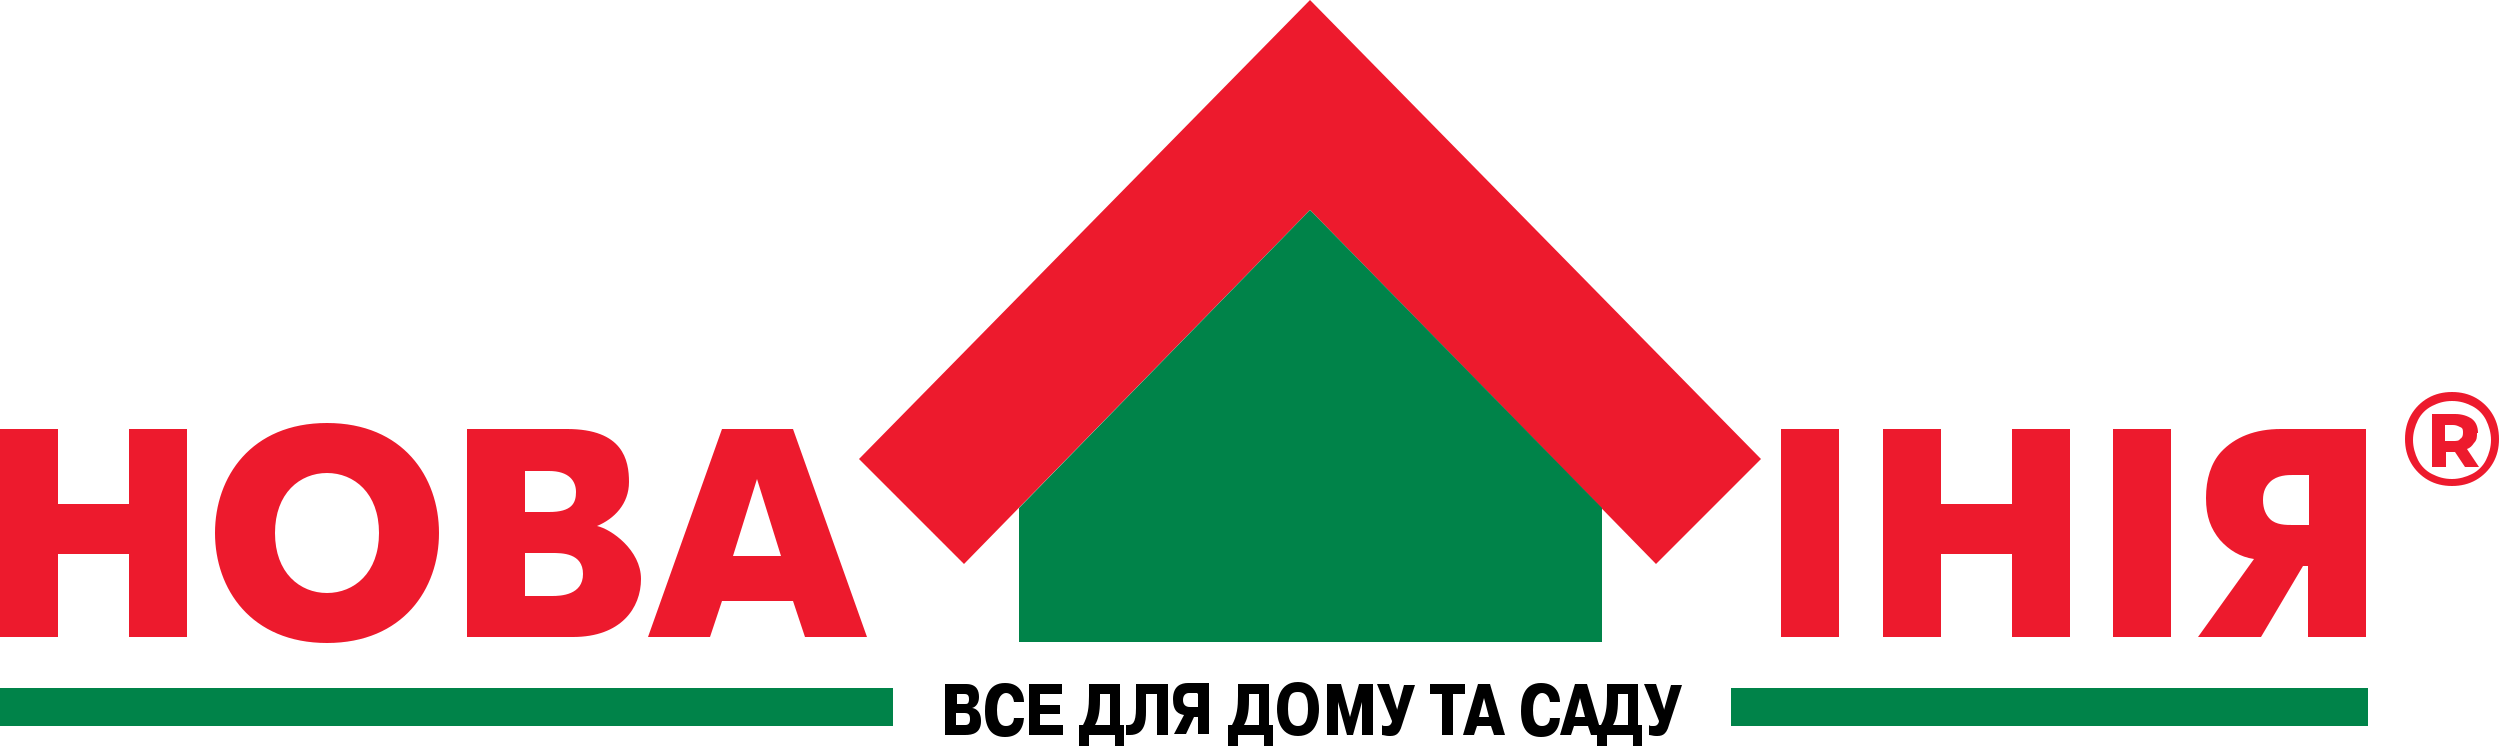
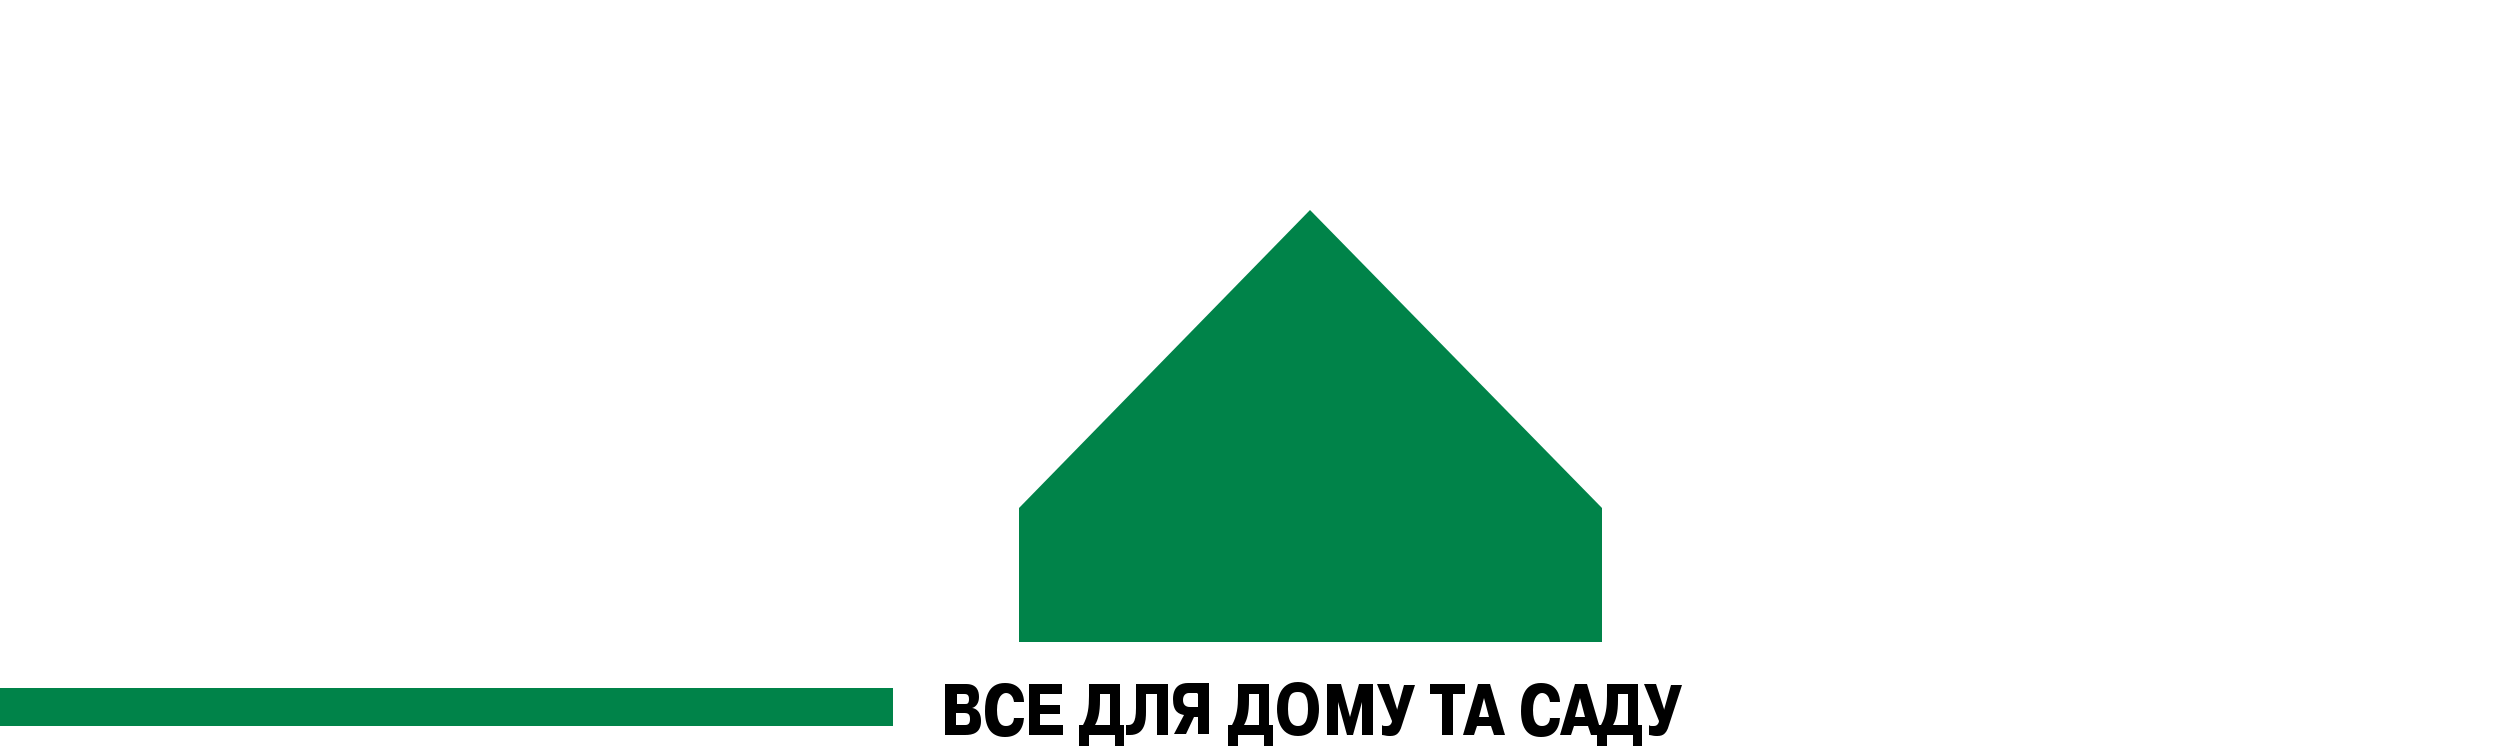
<svg xmlns="http://www.w3.org/2000/svg" id="_Шар_1" data-name="Шар 1" version="1.1" viewBox="0 0 250 74.6">
  <defs>
    <style>
      .cls-1 {
        fill: #000;
      }

      .cls-1, .cls-2, .cls-3 {
        stroke-width: 0px;
      }

      .cls-2 {
        fill: #008349;
      }

      .cls-2, .cls-3 {
        fill-rule: evenodd;
      }

      .cls-3 {
        fill: #ed1a2d;
      }
    </style>
  </defs>
-   <path class="cls-3" d="M131,0l45.1,45.9-10.5,10.5-34.6-35.4-34.6,35.4-10.5-10.5L131,0h0ZM0,63.7h5.8v-8.3h7.1v8.3h5.8v-20.8h-5.8v7.5h-7.1v-7.5H0v20.8h0ZM178.1,63.7h5.8v-20.8h-5.8v20.8h0ZM188.3,63.7h5.8v-8.3h7.1v8.3h5.8v-20.8h-5.8v7.5h-7.1v-7.5h-5.8v20.8h0ZM211.3,63.7h5.8v-20.8h-5.8v20.8h0ZM219.9,63.7h6.2l4.2-7.1h.5v7.1h5.8v-20.8h-8.5c-2.6,0-4.6.8-6,2.3-1,1.1-1.5,2.7-1.5,4.6s.5,3.1,1.4,4.2c.9,1,2,1.7,3.4,1.9l-5.6,7.8h0ZM230.9,52.5h-1.6c-.7,0-1.7,0-2.3-.6-.4-.4-.7-1-.7-1.9s.3-1.4.7-1.8c.7-.7,1.8-.7,2.3-.7h1.6v5h0ZM245.2,39.2c.9,0,1.7.2,2.4.6.7.4,1.3,1,1.7,1.7.4.7.6,1.5.6,2.4s-.2,1.7-.6,2.4c-.4.7-1,1.3-1.7,1.7-.7.4-1.5.6-2.4.6s-1.7-.2-2.4-.6c-.7-.4-1.3-1-1.7-1.7-.4-.7-.6-1.5-.6-2.4s.2-1.7.6-2.4c.4-.7,1-1.3,1.7-1.7.7-.4,1.5-.6,2.4-.6h0ZM245.2,47.9c.7,0,1.4-.2,2-.5.6-.3,1.1-.8,1.4-1.4.3-.6.5-1.3.5-2s-.2-1.4-.5-2c-.3-.6-.8-1.1-1.4-1.4-.6-.3-1.2-.5-2-.5s-1.4.2-2,.5c-.6.3-1.1.8-1.4,1.4-.3.6-.5,1.3-.5,2s.2,1.4.5,2c.3.6.8,1.1,1.4,1.4.6.3,1.2.5,2,.5h0ZM247.7,43.3c0,.4,0,.7-.3,1-.2.3-.4.5-.7.6l1.2,1.8h-1.4l-1-1.5h-.9v1.5h-1.4v-5.3h2.3c.7,0,1.3.2,1.7.5.4.3.6.8.6,1.4h0ZM245.3,44.1c.3,0,.6,0,.7-.2.2-.1.3-.3.3-.6s0-.5-.3-.6c-.2-.1-.4-.2-.7-.2h-.8v1.6h.8ZM32.7,64.3c7.6,0,11.2-5.4,11.2-11s-3.6-11-11.2-11-11.2,5.4-11.2,11,3.6,11,11.2,11h0ZM32.7,59.3c-2.7,0-5.2-2-5.2-6s2.5-6,5.2-6,5.2,2,5.2,6-2.5,6-5.2,6h0ZM46.7,42.9v20.8h10.6c4.8,0,6.8-2.9,6.8-5.8s-3-5-4.4-5.3h0c1.7-.7,3.2-2.2,3.2-4.4s-.6-5.3-6.2-5.3h-10.1ZM52.5,51.1v-4h2.4c2,0,2.7,1,2.7,2.1s-.4,2-2.7,2h-2.4ZM52.5,59.6v-4.3h2.7c1,0,3.1,0,3.1,2.1s-2.2,2.2-3.1,2.2h-2.7ZM64.8,63.7h6.2l1.2-3.6h7.1l1.2,3.6h6.2l-7.4-20.8h-7.1l-7.4,20.8h0ZM75.7,47.9l2.4,7.7h-4.8l2.4-7.7h0Z" />
-   <path class="cls-1" d="M94.5,68.4v5.1h2c.8,0,1.6-.2,1.6-1.4s-.8-1.3-.9-1.3h0c.4-.1.7-.5.7-1.1s-.2-1.3-1.3-1.3h-2.1ZM95.6,69.4h.8c.2,0,.5,0,.5.5s-.2.5-.4.5h-.8v-1h0ZM95.6,71.3h.8c.4,0,.6.1.6.6s-.2.6-.5.6h-.9v-1.1h0ZM101.4,71.7c0,.7-.4.9-.8.9s-.9-.2-.9-1.6.6-1.7.9-1.7.7.2.8.9h1c0-.5-.2-1.9-1.9-1.9s-2,1.5-2,2.8c0,1.9.8,2.6,2,2.6s1.8-.7,1.9-1.9h-1ZM104,70.4v-1h2.2v-1h-3.3v5.1h3.4v-1h-2.3v-1.1h2v-.9h-2ZM112,72.5v-4.1h-3.1v1.2c0,1.1-.1,2-.6,2.9h-.4v2.1h1v-1.1h2.6v1.1h.9v-2.1c0,0-.5,0-.5,0h0ZM111,69.4v3.1h-1.5c.3-.5.5-1.2.5-2.5v-.6h1ZM116.7,68.4h-3.1v2.4c0,1.6-.4,1.7-.8,1.7s-.1,0-.2,0v1c.1,0,.2,0,.4,0,1.5,0,1.6-1.4,1.6-2.3v-1.8h1.1v4.1h1.1v-5.1h0ZM119.8,71.7v1.7h1.1v-5.1h-2.1c-.7,0-1.5.3-1.5,1.6s.6,1.5,1.1,1.6l-1,1.9h1.2l.8-1.7h.4ZM119.8,69.4v1.3h-.8c-.4,0-.7-.2-.7-.7s.3-.7.6-.7h.8ZM126.9,72.5v-4.1h-3.1v1.2c0,1.1-.1,2-.6,2.9h-.4v2.1h1v-1.1h2.6v1.1h.9v-2.1c0,0-.5,0-.5,0h0ZM125.9,69.4v3.1h-1.5c.3-.5.5-1.2.5-2.5v-.6h1ZM129.8,73.6c1.9,0,2.1-1.9,2.1-2.7s-.2-2.7-2.1-2.7-2.1,1.9-2.1,2.7.2,2.7,2.1,2.7h0ZM129.8,72.6c-.4,0-1-.2-1-1.7s.4-1.7,1-1.7,1,.3,1,1.7-.5,1.7-1,1.7h0ZM134.5,73.5h.8l.9-3.3h0v3.3h1.1v-5.1h-1.4l-.9,3.3-.9-3.3h-1.4v5.1h1.1v-3.3h0l.9,3.3h0ZM139.7,70.9l-.8-2.5h-1.2l1.5,3.7c0,.1-.1.5-.5.5s-.4,0-.5-.1v1c.2,0,.4.1.7.1.5,0,1,0,1.3-1.1l1.3-4h-1.1l-.7,2.5h0ZM144.2,69.4v4.1h1.1v-4.1h1.2v-1h-3.5v1h1.2ZM147.8,68.4l-1.5,5.1h1.1l.3-.9h1.4l.3.9h1.1l-1.5-5.1h-1.1ZM147.9,71.7l.5-1.9.5,1.9h-1ZM155,71.7c0,.7-.4.9-.8.9s-.9-.2-.9-1.6.6-1.7.9-1.7.7.2.8.9h1c0-.5-.2-1.9-1.9-1.9s-2,1.5-2,2.8c0,1.9.8,2.6,2,2.6s1.8-.7,1.9-1.9h-1ZM157.5,68.4l-1.5,5.1h1.1l.3-.9h1.4l.3.9h1.1l-1.5-5.1h-1.1ZM157.5,71.7l.5-1.9.5,1.9h-1ZM163.8,72.5v-4.1h-3.1v1.2c0,1.1-.1,2-.6,2.9h-.4v2.1h1v-1.1h2.6v1.1h.9v-2.1c0,0-.5,0-.5,0h0ZM162.8,69.4v3.1h-1.5c.3-.5.5-1.2.5-2.5v-.6h1ZM166.4,70.9l-.8-2.5h-1.2l1.5,3.7c0,.1-.1.5-.5.5s-.4,0-.5-.1v1c.2,0,.4.1.7.1.5,0,1,0,1.3-1.1l1.3-4h-1.1l-.7,2.5h0Z" />
+   <path class="cls-1" d="M94.5,68.4v5.1h2c.8,0,1.6-.2,1.6-1.4s-.8-1.3-.9-1.3h0c.4-.1.7-.5.7-1.1s-.2-1.3-1.3-1.3h-2.1ZM95.6,69.4h.8c.2,0,.5,0,.5.5s-.2.5-.4.5h-.8v-1h0ZM95.6,71.3h.8c.4,0,.6.1.6.6s-.2.6-.5.6h-.9v-1.1h0ZM101.4,71.7c0,.7-.4.9-.8.9s-.9-.2-.9-1.6.6-1.7.9-1.7.7.2.8.9h1c0-.5-.2-1.9-1.9-1.9s-2,1.5-2,2.8c0,1.9.8,2.6,2,2.6s1.8-.7,1.9-1.9h-1ZM104,70.4v-1h2.2v-1h-3.3v5.1h3.4v-1h-2.3v-1.1h2v-.9h-2ZM112,72.5v-4.1h-3.1v1.2c0,1.1-.1,2-.6,2.9h-.4v2.1h1v-1.1h2.6v1.1h.9v-2.1c0,0-.5,0-.5,0h0ZM111,69.4v3.1h-1.5c.3-.5.5-1.2.5-2.5v-.6h1ZM116.7,68.4h-3.1v2.4c0,1.6-.4,1.7-.8,1.7s-.1,0-.2,0v1c.1,0,.2,0,.4,0,1.5,0,1.6-1.4,1.6-2.3v-1.8h1.1v4.1h1.1v-5.1h0ZM119.8,71.7v1.7h1.1v-5.1h-2.1c-.7,0-1.5.3-1.5,1.6s.6,1.5,1.1,1.6l-1,1.9h1.2l.8-1.7h.4ZM119.8,69.4v1.3h-.8c-.4,0-.7-.2-.7-.7s.3-.7.6-.7h.8ZM126.9,72.5v-4.1h-3.1v1.2c0,1.1-.1,2-.6,2.9h-.4v2.1h1v-1.1h2.6v1.1h.9v-2.1c0,0-.5,0-.5,0h0ZM125.9,69.4v3.1h-1.5c.3-.5.5-1.2.5-2.5v-.6h1ZM129.8,73.6c1.9,0,2.1-1.9,2.1-2.7s-.2-2.7-2.1-2.7-2.1,1.9-2.1,2.7.2,2.7,2.1,2.7h0ZM129.8,72.6c-.4,0-1-.2-1-1.7s.4-1.7,1-1.7,1,.3,1,1.7-.5,1.7-1,1.7h0ZM134.5,73.5h.8l.9-3.3h0v3.3h1.1v-5.1h-1.4l-.9,3.3-.9-3.3h-1.4v5.1h1.1v-3.3h0l.9,3.3h0ZM139.7,70.9l-.8-2.5h-1.2l1.5,3.7c0,.1-.1.5-.5.5s-.4,0-.5-.1v1c.2,0,.4.1.7.1.5,0,1,0,1.3-1.1l1.3-4h-1.1l-.7,2.5h0ZM144.2,69.4v4.1h1.1v-4.1h1.2v-1h-3.5v1h1.2ZM147.8,68.4l-1.5,5.1h1.1l.3-.9h1.4l.3.9h1.1l-1.5-5.1h-1.1M147.9,71.7l.5-1.9.5,1.9h-1ZM155,71.7c0,.7-.4.9-.8.9s-.9-.2-.9-1.6.6-1.7.9-1.7.7.2.8.9h1c0-.5-.2-1.9-1.9-1.9s-2,1.5-2,2.8c0,1.9.8,2.6,2,2.6s1.8-.7,1.9-1.9h-1ZM157.5,68.4l-1.5,5.1h1.1l.3-.9h1.4l.3.9h1.1l-1.5-5.1h-1.1ZM157.5,71.7l.5-1.9.5,1.9h-1ZM163.8,72.5v-4.1h-3.1v1.2c0,1.1-.1,2-.6,2.9h-.4v2.1h1v-1.1h2.6v1.1h.9v-2.1c0,0-.5,0-.5,0h0ZM162.8,69.4v3.1h-1.5c.3-.5.5-1.2.5-2.5v-.6h1ZM166.4,70.9l-.8-2.5h-1.2l1.5,3.7c0,.1-.1.5-.5.5s-.4,0-.5-.1v1c.2,0,.4.1.7.1.5,0,1,0,1.3-1.1l1.3-4h-1.1l-.7,2.5h0Z" />
  <polygon class="cls-2" points="0 72.6 89.3 72.6 89.3 68.8 0 68.8 0 72.6 0 72.6" />
-   <polygon class="cls-2" points="173.1 72.6 236.8 72.6 236.8 68.8 173.1 68.8 173.1 72.6 173.1 72.6" />
  <polygon class="cls-2" points="101.9 64.2 160.2 64.2 160.2 50.8 131 21 101.9 50.8 101.9 64.2 101.9 64.2" />
</svg>